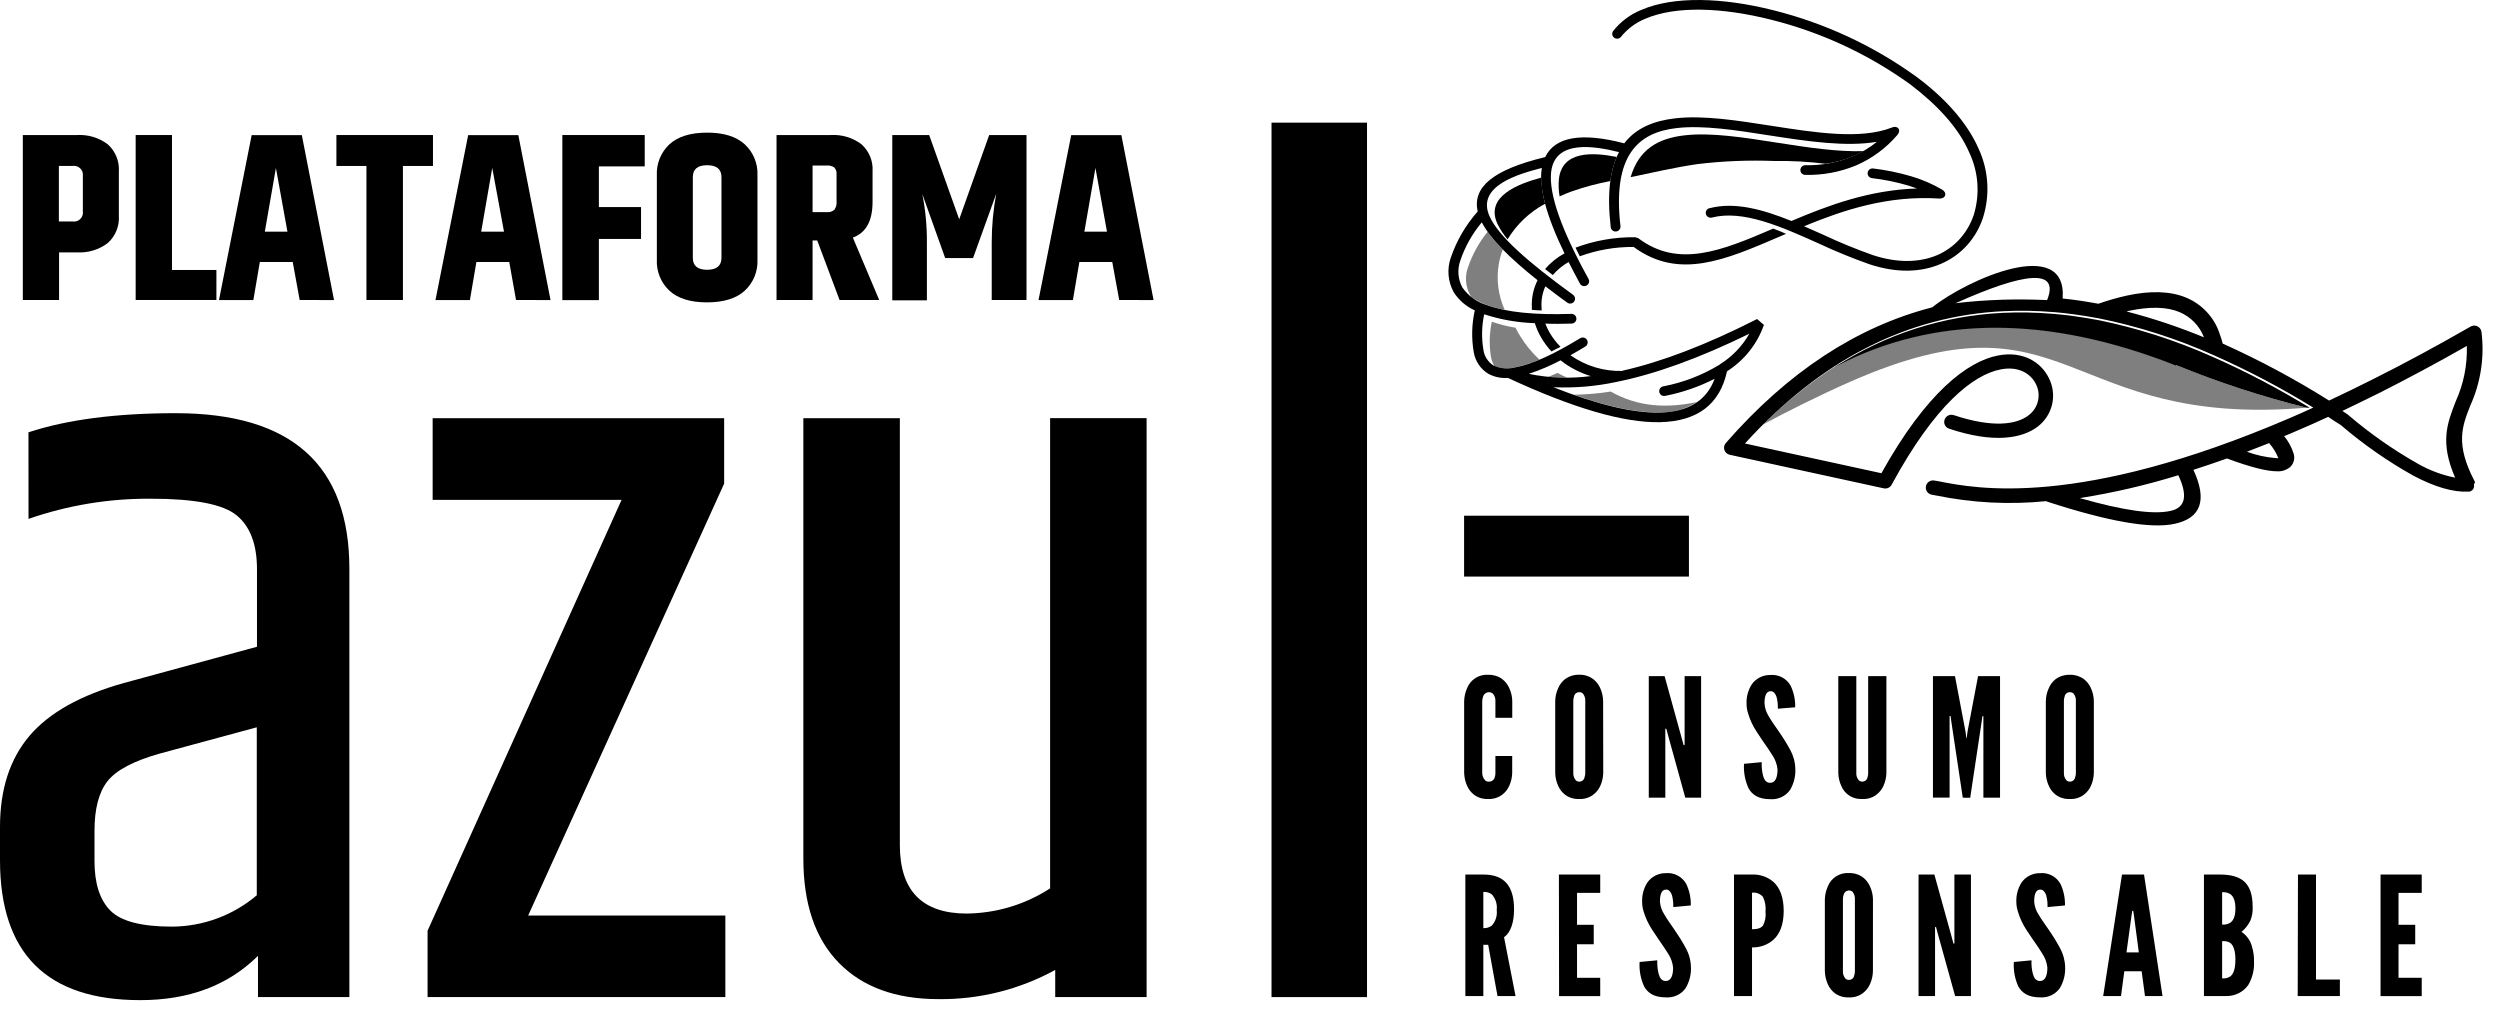
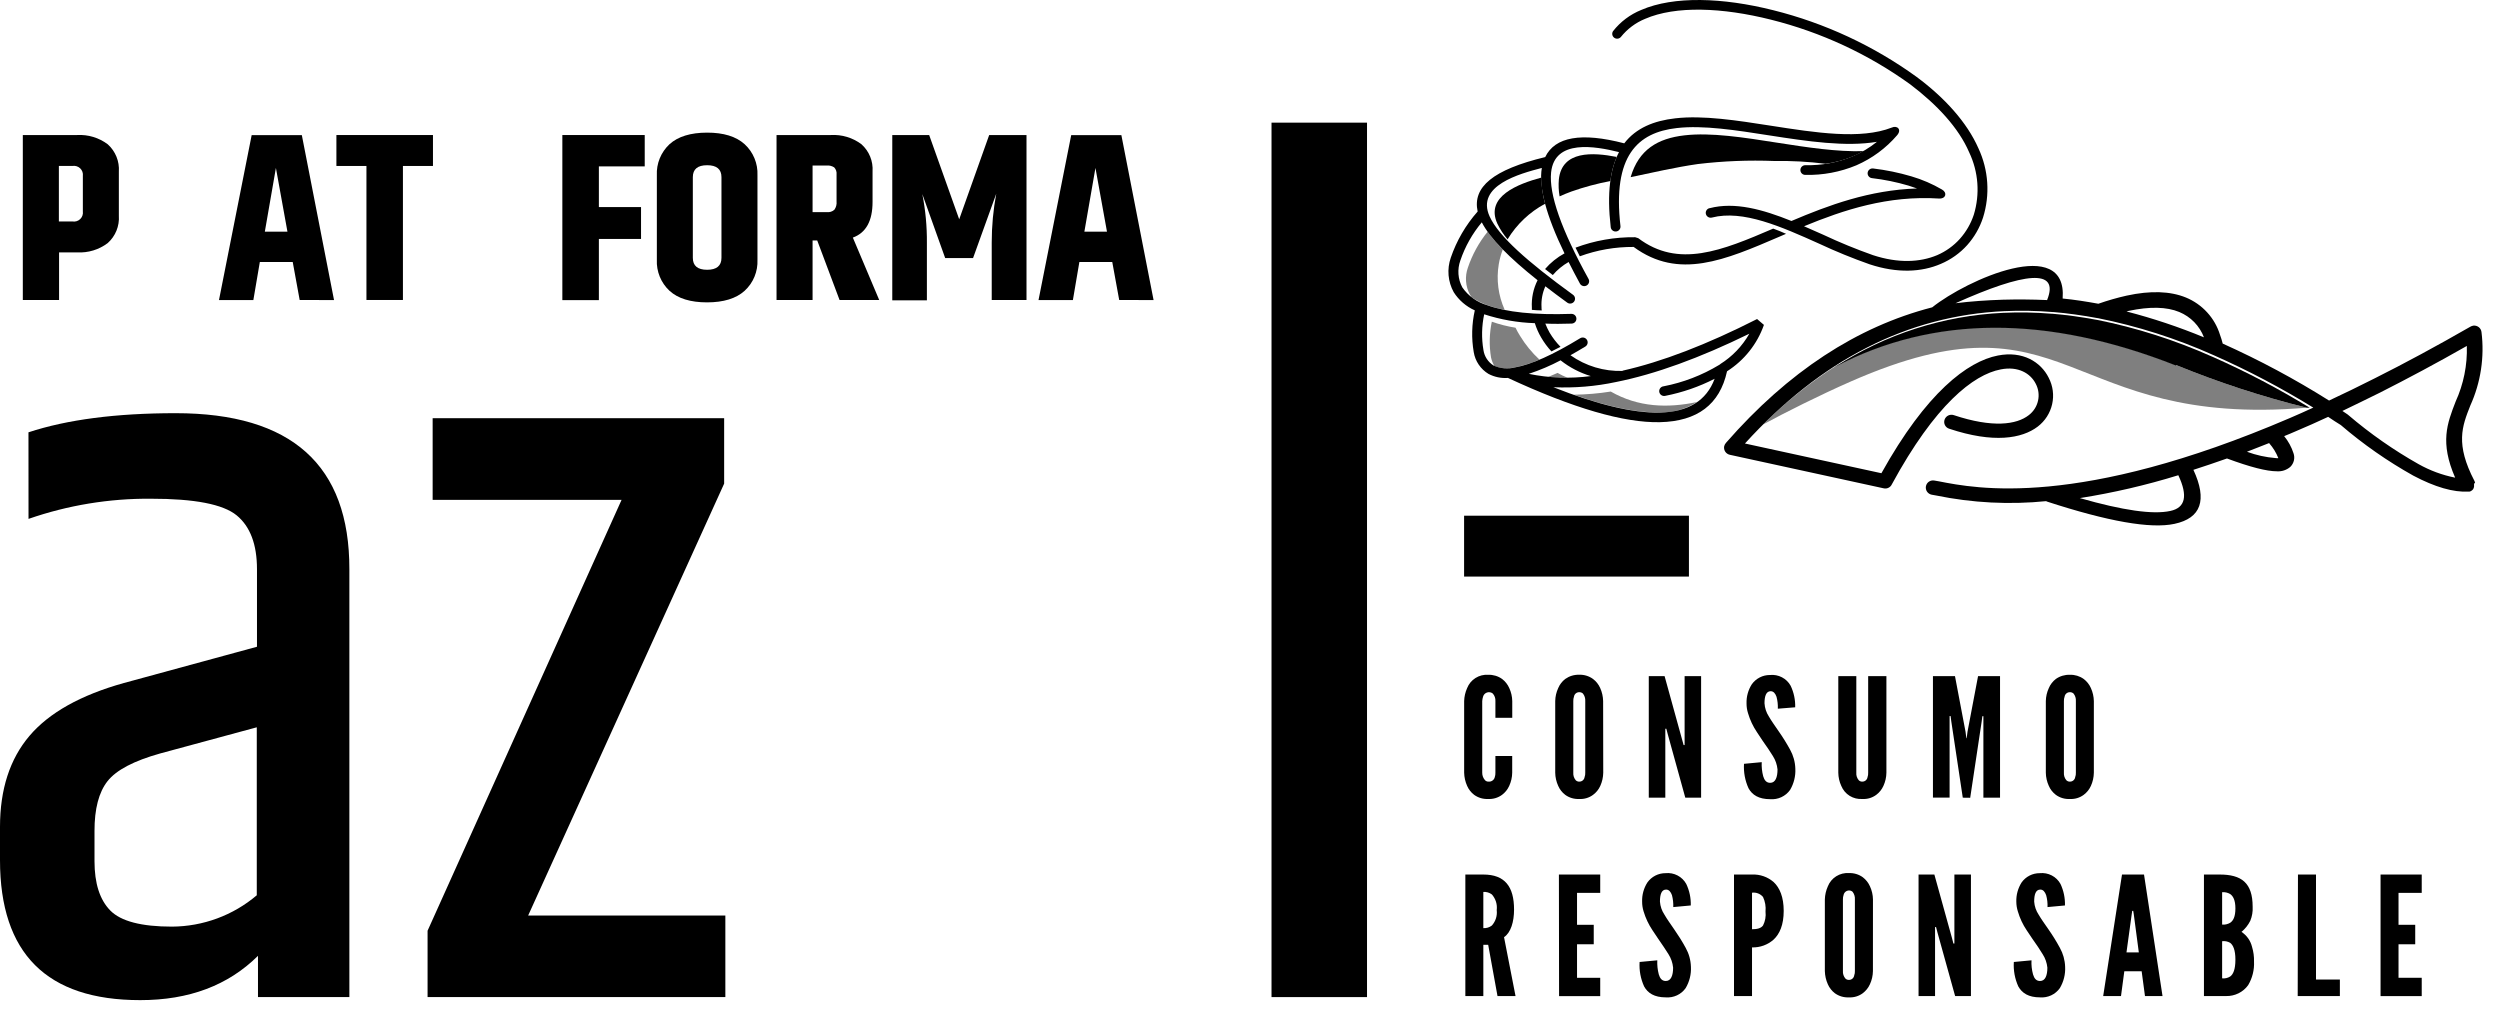
<svg xmlns="http://www.w3.org/2000/svg" width="135" height="55" viewBox="0 0 135 55" fill="none">
  <path d="M81.659 40.823V41.726C81.656 41.972 81.601 42.215 81.497 42.44C81.411 42.63 81.278 42.796 81.11 42.922C80.894 43.08 80.63 43.159 80.362 43.145C80.091 43.159 79.824 43.08 79.605 42.922C79.439 42.796 79.309 42.63 79.226 42.44C79.125 42.215 79.07 41.972 79.064 41.726V37.861C79.071 37.617 79.126 37.377 79.226 37.155C79.314 36.931 79.472 36.741 79.677 36.612C79.882 36.483 80.123 36.422 80.365 36.439C80.632 36.43 80.896 36.509 81.113 36.664C81.282 36.793 81.415 36.962 81.5 37.155C81.603 37.377 81.658 37.617 81.662 37.861V38.761H80.752V37.861C80.757 37.786 80.747 37.711 80.722 37.641C80.698 37.57 80.659 37.505 80.609 37.449C80.567 37.415 80.516 37.392 80.462 37.383C80.409 37.373 80.353 37.377 80.302 37.394C80.25 37.41 80.203 37.44 80.165 37.479C80.127 37.518 80.1 37.566 80.086 37.618C80.061 37.697 80.045 37.778 80.04 37.861V41.726C80.038 41.876 80.093 42.022 80.194 42.135C80.219 42.159 80.249 42.178 80.281 42.191C80.314 42.204 80.349 42.209 80.385 42.208C80.46 42.214 80.535 42.193 80.597 42.148C80.658 42.104 80.701 42.039 80.718 41.966C80.744 41.889 80.756 41.807 80.752 41.726V40.823H81.659Z" fill="black" />
  <path d="M86.575 41.726C86.571 41.972 86.517 42.215 86.415 42.44C86.329 42.631 86.195 42.797 86.025 42.922C85.811 43.081 85.547 43.16 85.28 43.145C85.009 43.159 84.742 43.081 84.523 42.922C84.356 42.796 84.226 42.63 84.144 42.44C84.041 42.215 83.985 41.972 83.982 41.726V37.861C83.986 37.617 84.041 37.377 84.144 37.155C84.225 36.962 84.356 36.792 84.523 36.664C84.741 36.509 85.005 36.428 85.274 36.436C85.541 36.426 85.804 36.506 86.02 36.662C86.19 36.789 86.324 36.958 86.41 37.153C86.51 37.374 86.564 37.614 86.569 37.858L86.575 41.726ZM85.604 37.861C85.615 37.712 85.569 37.565 85.476 37.449C85.422 37.401 85.352 37.376 85.28 37.378C85.211 37.377 85.144 37.401 85.092 37.445C85.04 37.489 85.005 37.551 84.995 37.618C84.967 37.696 84.955 37.778 84.958 37.861V41.726C84.947 41.874 84.995 42.021 85.092 42.135C85.117 42.159 85.147 42.178 85.18 42.191C85.212 42.204 85.247 42.209 85.282 42.208C85.352 42.209 85.419 42.185 85.471 42.14C85.523 42.095 85.558 42.033 85.567 41.966C85.596 41.889 85.609 41.807 85.604 41.726V37.861Z" fill="black" />
  <path d="M90.061 39.655L89.981 39.35H89.927V43.075H89.034V36.512H89.888L90.832 39.932L90.915 40.233H90.969V36.512H91.86V43.075H91.006L90.061 39.655Z" fill="black" />
  <path d="M96.003 38.27C96.012 38.053 95.988 37.836 95.932 37.627C95.87 37.449 95.77 37.325 95.616 37.325C95.366 37.325 95.283 37.607 95.283 37.976C95.298 38.231 95.38 38.478 95.52 38.693C95.662 38.941 95.853 39.201 96.04 39.477C96.267 39.8 96.475 40.134 96.664 40.479C96.84 40.794 96.937 41.146 96.948 41.506C96.969 41.909 96.87 42.309 96.664 42.657C96.544 42.825 96.382 42.96 96.194 43.047C96.006 43.135 95.798 43.172 95.591 43.156C94.97 43.156 94.618 42.925 94.421 42.567C94.232 42.153 94.148 41.7 94.176 41.246L95.133 41.156C95.12 41.411 95.147 41.667 95.212 41.915C95.275 42.129 95.383 42.273 95.591 42.273C95.875 42.273 95.986 41.968 95.986 41.548C95.961 41.291 95.875 41.044 95.736 40.826C95.653 40.702 95.574 40.566 95.483 40.434C95.295 40.166 95.087 39.87 94.871 39.531C94.66 39.217 94.499 38.874 94.393 38.512C94.339 38.343 94.312 38.166 94.313 37.988C94.301 37.622 94.4 37.261 94.597 36.952C94.708 36.796 94.855 36.669 95.026 36.581C95.197 36.493 95.387 36.449 95.579 36.45C95.802 36.427 96.027 36.47 96.226 36.574C96.424 36.677 96.588 36.836 96.695 37.031C96.868 37.394 96.952 37.792 96.94 38.194L96.003 38.27Z" fill="black" />
  <path d="M101.866 36.512V41.726C101.863 41.972 101.807 42.216 101.704 42.44C101.618 42.631 101.485 42.797 101.317 42.922C101.102 43.082 100.836 43.161 100.568 43.145C100.328 43.162 100.088 43.103 99.883 42.977C99.678 42.85 99.52 42.662 99.43 42.44C99.326 42.216 99.271 41.972 99.268 41.726V36.512H100.241V41.726C100.229 41.874 100.277 42.022 100.375 42.135C100.399 42.159 100.429 42.178 100.461 42.191C100.493 42.203 100.528 42.209 100.562 42.208C100.632 42.209 100.699 42.185 100.751 42.14C100.803 42.096 100.837 42.034 100.847 41.966C100.874 41.889 100.885 41.807 100.881 41.726V36.512H101.866Z" fill="black" />
  <path d="M105.99 43.075L105.369 38.95L105.332 38.668H105.278V43.069H104.379V36.512H105.569L106.138 39.511L106.183 39.861H106.2L106.246 39.511L106.815 36.512H108.002V43.075H107.103V38.673H107.048L107.011 38.956L106.391 43.08L105.99 43.075Z" fill="black" />
  <path d="M113.068 41.726C113.064 41.972 113.01 42.215 112.908 42.44C112.822 42.631 112.688 42.797 112.519 42.922C112.304 43.081 112.04 43.16 111.773 43.145C111.502 43.16 111.235 43.081 111.016 42.922C110.85 42.797 110.719 42.63 110.637 42.44C110.534 42.216 110.478 41.972 110.475 41.726V37.861C110.479 37.617 110.534 37.377 110.637 37.155C110.718 36.962 110.849 36.793 111.016 36.664C111.236 36.509 111.502 36.429 111.773 36.439C112.04 36.429 112.302 36.509 112.519 36.664C112.689 36.792 112.823 36.961 112.908 37.155C113.009 37.377 113.063 37.617 113.068 37.861V41.726ZM112.097 37.861C112.108 37.712 112.063 37.565 111.969 37.449C111.915 37.401 111.845 37.376 111.773 37.378C111.704 37.377 111.638 37.401 111.585 37.445C111.533 37.489 111.499 37.551 111.488 37.618C111.461 37.696 111.448 37.778 111.451 37.861V41.726C111.44 41.874 111.488 42.022 111.585 42.135C111.61 42.159 111.64 42.178 111.673 42.191C111.706 42.204 111.741 42.21 111.776 42.208C111.845 42.209 111.912 42.185 111.964 42.14C112.016 42.096 112.051 42.033 112.06 41.966C112.089 41.889 112.102 41.807 112.097 41.726V37.861Z" fill="black" />
  <path d="M80.865 53.787L80.362 51.019H80.1V53.787H79.129V47.225H80.1C81.264 47.225 81.759 47.876 81.759 49.118C81.759 49.769 81.588 50.359 81.218 50.607L81.839 53.787H80.865ZM80.1 50.119C80.266 50.13 80.43 50.08 80.561 49.978C80.661 49.866 80.737 49.733 80.782 49.59C80.827 49.446 80.841 49.295 80.823 49.146C80.842 48.995 80.829 48.841 80.784 48.695C80.738 48.549 80.662 48.414 80.561 48.3C80.429 48.2 80.265 48.152 80.1 48.164V50.119Z" fill="black" />
  <path d="M84.181 47.225H86.412V48.215H85.16V49.939H86.062V50.991H85.16V52.8H86.412V53.79H84.19L84.181 47.225Z" fill="black" />
  <path d="M90.357 48.982C90.365 48.766 90.341 48.549 90.286 48.339C90.223 48.161 90.123 48.037 89.97 48.037C89.719 48.037 89.637 48.305 89.637 48.689C89.656 48.941 89.74 49.184 89.881 49.394C90.024 49.642 90.214 49.902 90.402 50.178C90.628 50.501 90.837 50.835 91.025 51.18C91.202 51.495 91.299 51.847 91.31 52.207C91.331 52.61 91.232 53.01 91.025 53.358C90.906 53.527 90.744 53.662 90.556 53.749C90.368 53.837 90.16 53.874 89.953 53.858C89.332 53.858 88.979 53.626 88.783 53.268C88.594 52.854 88.51 52.401 88.538 51.947L89.494 51.857C89.482 52.113 89.509 52.369 89.574 52.616C89.637 52.831 89.745 52.974 89.953 52.974C90.237 52.974 90.348 52.67 90.348 52.252C90.323 51.994 90.237 51.746 90.098 51.527C90.015 51.403 89.936 51.267 89.844 51.135C89.657 50.853 89.449 50.571 89.233 50.232C89.023 49.919 88.862 49.577 88.754 49.216C88.701 49.045 88.674 48.868 88.675 48.689C88.663 48.323 88.762 47.962 88.959 47.653C89.07 47.497 89.217 47.37 89.388 47.282C89.559 47.195 89.749 47.15 89.941 47.151C90.164 47.128 90.389 47.171 90.588 47.275C90.786 47.378 90.949 47.537 91.057 47.732C91.23 48.095 91.314 48.494 91.302 48.895L90.357 48.982Z" fill="black" />
  <path d="M93.636 47.225H94.609C95.038 47.206 95.457 47.353 95.779 47.634C96.103 47.938 96.32 48.438 96.32 49.188C96.32 49.939 96.103 50.43 95.779 50.734C95.459 51.02 95.04 51.173 94.609 51.16V53.787H93.636V47.225ZM94.609 50.179C94.894 50.179 95.096 50.125 95.204 49.975C95.322 49.744 95.368 49.483 95.338 49.225C95.365 48.956 95.319 48.684 95.204 48.438C95.133 48.352 95.041 48.285 94.937 48.245C94.833 48.204 94.72 48.191 94.609 48.206V50.179Z" fill="black" />
  <path d="M101.138 52.438C101.134 52.685 101.079 52.928 100.975 53.152C100.889 53.343 100.756 53.508 100.588 53.635C100.373 53.794 100.108 53.873 99.84 53.858C99.569 53.872 99.302 53.793 99.083 53.635C98.917 53.508 98.787 53.342 98.704 53.152C98.603 52.927 98.548 52.685 98.542 52.438V48.568C98.549 48.324 98.604 48.084 98.704 47.862C98.792 47.638 98.95 47.448 99.155 47.319C99.36 47.19 99.601 47.129 99.843 47.146C100.111 47.136 100.374 47.215 100.591 47.371C100.76 47.5 100.893 47.669 100.978 47.862C101.081 48.084 101.136 48.324 101.14 48.568L101.138 52.438ZM100.164 48.568C100.175 48.42 100.13 48.273 100.039 48.156C99.984 48.108 99.913 48.083 99.84 48.085C99.772 48.088 99.707 48.113 99.656 48.156C99.604 48.2 99.569 48.259 99.555 48.325C99.528 48.403 99.515 48.485 99.518 48.568V52.433C99.512 52.507 99.522 52.582 99.545 52.652C99.568 52.723 99.606 52.788 99.655 52.845C99.706 52.892 99.773 52.917 99.843 52.915C99.912 52.916 99.979 52.892 100.031 52.847C100.083 52.802 100.118 52.74 100.127 52.673C100.156 52.596 100.169 52.514 100.164 52.433V48.568Z" fill="black" />
  <path d="M104.627 50.368L104.547 50.063H104.493V53.787H103.602V47.225H104.456L105.404 50.644L105.483 50.949H105.537V47.225H106.431V53.787H105.577L104.627 50.368Z" fill="black" />
  <path d="M110.566 48.982C110.575 48.765 110.55 48.548 110.492 48.339C110.429 48.161 110.33 48.037 110.179 48.037C109.926 48.037 109.846 48.305 109.846 48.689C109.864 48.941 109.948 49.184 110.088 49.394C110.233 49.642 110.421 49.902 110.612 50.178C110.838 50.5 111.045 50.835 111.232 51.18C111.408 51.495 111.506 51.847 111.517 52.207C111.538 52.61 111.439 53.01 111.232 53.358C111.113 53.526 110.951 53.661 110.764 53.749C110.576 53.836 110.369 53.874 110.162 53.858C109.539 53.858 109.189 53.626 108.989 53.268C108.801 52.854 108.718 52.401 108.747 51.947L109.701 51.857C109.688 52.113 109.716 52.369 109.783 52.616C109.846 52.831 109.954 52.974 110.162 52.974C110.447 52.974 110.558 52.67 110.558 52.252C110.532 51.994 110.446 51.745 110.304 51.527C110.225 51.403 110.142 51.268 110.054 51.135C109.863 50.853 109.655 50.571 109.439 50.232C109.229 49.92 109.069 49.577 108.964 49.216C108.91 49.046 108.882 48.868 108.881 48.689C108.871 48.323 108.97 47.963 109.166 47.653C109.276 47.497 109.423 47.37 109.594 47.282C109.765 47.195 109.955 47.15 110.148 47.151C110.371 47.128 110.597 47.171 110.796 47.274C110.995 47.377 111.158 47.537 111.266 47.732C111.437 48.096 111.519 48.494 111.508 48.895L110.566 48.982Z" fill="black" />
  <path d="M113.572 53.787L114.588 47.225H115.777L116.776 53.787H115.829L115.649 52.447H114.713L114.534 53.787H113.572ZM115.222 49.358L115.194 49.188H115.14L115.114 49.358L114.83 51.428H115.496L115.222 49.358Z" fill="black" />
  <path d="M119.013 53.787V47.225H119.867C120.436 47.225 120.894 47.332 121.193 47.608C121.492 47.885 121.643 48.314 121.643 48.965C121.658 49.225 121.614 49.484 121.515 49.724C121.4 49.954 121.238 50.158 121.04 50.322C121.325 50.509 121.528 50.797 121.609 51.127C121.688 51.387 121.725 51.658 121.717 51.931C121.738 52.374 121.628 52.815 121.401 53.197C121.266 53.384 121.088 53.535 120.881 53.638C120.674 53.74 120.445 53.792 120.214 53.787H119.013ZM119.995 49.93C120.146 49.942 120.297 49.907 120.428 49.831C120.59 49.724 120.712 49.51 120.712 49.056C120.712 48.601 120.584 48.384 120.428 48.277C120.297 48.201 120.146 48.167 119.995 48.178V49.93ZM119.995 52.831C120.146 52.848 120.299 52.813 120.428 52.732C120.59 52.616 120.712 52.359 120.712 51.823C120.712 51.287 120.584 51.028 120.428 50.912C120.297 50.836 120.145 50.806 119.995 50.825V52.831Z" fill="black" />
  <path d="M124.09 47.225H125.064V52.893H126.353V53.787H124.076L124.09 47.225Z" fill="black" />
  <path d="M128.55 47.225H130.773V48.215H129.52V49.939H130.422V50.991H129.52V52.8H130.773V53.79H128.55V47.225Z" fill="black" />
  <path d="M95.819 8.694C96.74 8.679 97.662 8.729 98.576 8.844C99.086 8.776 99.585 8.641 100.059 8.443C100.254 8.36 100.444 8.266 100.628 8.161C99.205 8.206 97.58 7.958 95.978 7.707C94.176 7.424 92.392 7.142 90.958 7.309C89.523 7.475 88.493 8.073 88.055 9.566C89.264 9.315 90.465 9.033 91.686 8.858C93.057 8.695 94.439 8.64 95.819 8.694Z" fill="black" />
  <path d="M84.178 9.69C84.152 9.995 84.165 10.302 84.218 10.604C84.426 10.508 84.642 10.421 84.856 10.342C85.541 10.101 86.244 9.912 86.959 9.777C87.014 9.33 87.129 8.891 87.3 8.474C86.017 8.223 84.343 8.121 84.178 9.69Z" fill="black" />
  <path d="M80.857 12.077C81.004 12.381 81.189 12.666 81.409 12.923C81.898 12.114 82.598 11.45 83.436 11.002C83.308 10.542 83.238 10.068 83.228 9.591C81.981 9.93 80.186 10.604 80.857 12.077Z" fill="black" />
  <path opacity="0.5" d="M79.371 15.902C79.403 15.955 79.437 16.006 79.474 16.055C79.727 16.228 80.001 16.368 80.291 16.469C80.604 16.581 80.926 16.668 81.253 16.729C80.905 15.957 80.794 15.1 80.934 14.266C80.979 13.996 81.052 13.732 81.15 13.476C80.852 13.177 80.578 12.856 80.331 12.514C79.863 13.093 79.503 13.749 79.266 14.452C79.182 14.688 79.148 14.939 79.166 15.188C79.184 15.438 79.254 15.681 79.371 15.902Z" fill="black" />
  <g opacity="0.5">
    <path d="M81.808 19.838C82.262 19.746 82.705 19.605 83.128 19.418C82.72 19.039 82.367 18.606 82.078 18.131C81.99 17.991 81.91 17.846 81.839 17.697C81.403 17.627 80.975 17.519 80.558 17.372C80.424 18.008 80.409 18.664 80.516 19.305C80.552 19.466 80.612 19.621 80.695 19.765C81.049 19.905 81.438 19.931 81.808 19.838Z" fill="black" />
    <path d="M83.567 19.79L83.453 19.841C83.493 19.824 83.529 19.813 83.569 19.793L83.567 19.79Z" fill="black" />
  </g>
  <g opacity="0.5">
    <path d="M86.981 21.144C86.323 21.249 85.657 21.305 84.989 21.314C86.862 21.977 88.407 22.297 89.625 22.273C90.338 22.289 91.039 22.092 91.638 21.709C90.052 22.047 88.467 21.996 86.981 21.144Z" fill="black" />
  </g>
  <path opacity="0.5" d="M84.639 20.394C84.456 20.32 84.277 20.235 84.105 20.137C83.934 20.216 83.769 20.287 83.606 20.354C83.939 20.383 84.284 20.397 84.639 20.394Z" fill="black" />
  <path d="M92.89 19.663C93.544 19.254 94.085 18.689 94.464 18.021C91.773 19.338 89.375 20.207 87.269 20.628C86.157 20.866 85.019 20.96 83.882 20.91C86.262 21.851 88.174 22.308 89.62 22.281C91.16 22.247 92.151 21.638 92.591 20.453C91.751 20.884 90.853 21.194 89.924 21.376C89.889 21.384 89.852 21.386 89.816 21.379C89.78 21.373 89.746 21.36 89.716 21.34C89.685 21.32 89.659 21.294 89.639 21.263C89.62 21.233 89.606 21.199 89.6 21.163C89.594 21.128 89.596 21.091 89.605 21.056C89.614 21.021 89.63 20.988 89.653 20.96C89.675 20.931 89.703 20.907 89.735 20.89C89.767 20.873 89.803 20.862 89.839 20.859C90.897 20.654 91.91 20.264 92.83 19.708L92.856 19.691L92.89 19.672V19.663ZM92.321 11.242C93.678 10.889 95.189 11.309 96.738 11.933C98.73 11.086 100.958 10.257 103.52 10.178C103.372 10.124 103.218 10.071 103.059 10.023C102.413 9.832 101.752 9.697 101.083 9.619C101.014 9.611 100.95 9.575 100.907 9.52C100.864 9.465 100.844 9.395 100.853 9.326C100.862 9.257 100.898 9.194 100.953 9.151C101.009 9.108 101.079 9.089 101.149 9.097C101.849 9.181 102.54 9.323 103.215 9.523C103.795 9.693 104.351 9.933 104.871 10.237C105.156 10.398 105.091 10.731 104.721 10.722C101.949 10.542 99.555 11.337 97.418 12.218C97.765 12.367 98.115 12.525 98.465 12.68C99.338 13.091 100.231 13.457 101.14 13.778C102.504 14.226 103.682 14.167 104.607 13.778C105.075 13.576 105.494 13.276 105.833 12.898C106.171 12.519 106.426 12.077 106.585 11.597C106.926 10.48 106.837 9.278 106.334 8.223C105.765 6.902 104.607 5.658 103.152 4.555C100.893 2.925 98.34 1.74 95.631 1.062C92.998 0.399 90.485 0.303 88.837 1.017C88.322 1.227 87.871 1.566 87.525 1.999C87.481 2.049 87.42 2.081 87.353 2.088C87.286 2.095 87.219 2.077 87.165 2.036C87.112 1.996 87.076 1.937 87.064 1.872C87.053 1.806 87.067 1.739 87.104 1.683C87.502 1.175 88.027 0.78 88.627 0.537C90.385 -0.224 93.024 -0.137 95.759 0.552C98.543 1.248 101.167 2.469 103.488 4.146C105.011 5.274 106.215 6.603 106.835 8.008C107.383 9.183 107.471 10.517 107.083 11.752C106.904 12.3 106.613 12.805 106.229 13.236C105.835 13.673 105.349 14.019 104.806 14.249C103.77 14.698 102.461 14.768 100.964 14.274C100.037 13.948 99.127 13.576 98.237 13.16C96.188 12.24 94.119 11.315 92.44 11.749C92.372 11.766 92.301 11.755 92.241 11.72C92.18 11.684 92.137 11.627 92.119 11.56C92.11 11.527 92.108 11.492 92.112 11.458C92.117 11.424 92.129 11.391 92.147 11.361C92.164 11.332 92.188 11.306 92.216 11.285C92.244 11.264 92.275 11.25 92.309 11.242H92.321ZM87.608 20.019C89.737 19.541 92.161 18.611 94.882 17.228L95.252 17.544C94.89 18.577 94.188 19.459 93.26 20.05C92.869 21.838 91.66 22.754 89.634 22.798C87.682 22.839 84.947 22.042 81.429 20.408C81.065 20.435 80.701 20.36 80.379 20.191C80.169 20.064 79.989 19.893 79.851 19.69C79.713 19.488 79.622 19.258 79.582 19.017C79.453 18.268 79.472 17.502 79.639 16.76C79.171 16.55 78.775 16.209 78.501 15.778C78.345 15.496 78.251 15.185 78.223 14.865C78.196 14.545 78.236 14.223 78.341 13.919C78.655 13 79.148 12.152 79.793 11.422C79.508 10.096 80.624 9.165 83.441 8.482C83.969 7.384 85.392 7.136 87.71 7.74C88.348 6.908 89.312 6.521 90.468 6.389C91.971 6.217 93.792 6.502 95.631 6.789C98.038 7.165 100.469 7.548 102.159 6.888C102.444 6.756 102.711 6.993 102.444 7.303C101.844 8.001 101.093 8.555 100.247 8.925C99.373 9.29 98.431 9.467 97.483 9.444C97.448 9.444 97.414 9.437 97.382 9.424C97.35 9.411 97.32 9.391 97.296 9.366C97.272 9.342 97.253 9.312 97.24 9.28C97.227 9.248 97.221 9.214 97.222 9.179C97.222 9.11 97.25 9.044 97.3 8.995C97.35 8.947 97.416 8.92 97.486 8.92C98.359 8.942 99.228 8.781 100.033 8.446C100.509 8.247 100.954 7.982 101.354 7.658C99.675 7.941 97.606 7.633 95.559 7.314C93.758 7.032 91.976 6.75 90.539 6.916C88.436 7.156 87.067 8.406 87.505 12.209C87.513 12.278 87.493 12.348 87.449 12.402C87.406 12.457 87.342 12.492 87.272 12.5C87.202 12.508 87.132 12.488 87.077 12.444C87.022 12.401 86.987 12.338 86.979 12.268C86.765 10.423 86.95 9.117 87.426 8.214C86.131 7.893 83.951 7.503 83.76 9.306C83.637 10.485 84.31 12.404 85.781 15.062C85.815 15.123 85.823 15.194 85.803 15.261C85.784 15.328 85.738 15.385 85.677 15.418C85.615 15.452 85.543 15.46 85.475 15.441C85.408 15.422 85.351 15.377 85.317 15.316C85.099 14.913 84.895 14.524 84.705 14.148C84.382 14.332 84.093 14.571 83.851 14.853L83.433 14.528C83.728 14.186 84.084 13.899 84.483 13.682C83.493 11.641 83.085 10.104 83.259 9.069C82.072 9.379 79.685 10.02 80.439 11.687C80.928 12.759 82.493 14.139 84.944 15.919C85.001 15.96 85.038 16.022 85.049 16.091C85.06 16.16 85.042 16.23 85.001 16.286C84.959 16.342 84.897 16.38 84.828 16.39C84.758 16.401 84.688 16.384 84.631 16.342C84.213 16.038 83.817 15.744 83.45 15.459C83.29 15.814 83.219 16.201 83.242 16.588C83.242 16.647 83.242 16.704 83.256 16.763C83.071 16.763 82.892 16.746 82.721 16.732V16.613C82.692 16.102 82.798 15.591 83.029 15.132C81.495 13.913 80.467 12.875 80.017 12.006C79.507 12.616 79.114 13.314 78.859 14.066C78.774 14.302 78.739 14.553 78.757 14.803C78.775 15.053 78.846 15.297 78.965 15.519C79.285 15.981 79.756 16.32 80.299 16.478C81.338 16.859 82.861 17.017 84.853 16.949C84.923 16.947 84.991 16.972 85.043 17.02C85.094 17.067 85.124 17.133 85.126 17.203C85.128 17.273 85.103 17.34 85.055 17.391C85.007 17.442 84.94 17.471 84.87 17.474C84.363 17.491 83.888 17.494 83.447 17.474C83.512 17.643 83.59 17.807 83.68 17.965C83.844 18.241 84.04 18.497 84.267 18.727C84.099 18.817 83.936 18.901 83.777 18.977C83.565 18.747 83.379 18.495 83.222 18.224C83.079 17.98 82.965 17.721 82.881 17.451C81.951 17.422 81.029 17.26 80.146 16.972C80.01 17.608 79.996 18.263 80.106 18.904C80.131 19.073 80.192 19.235 80.285 19.378C80.379 19.522 80.502 19.644 80.647 19.736C81.015 19.904 81.43 19.94 81.822 19.838C82.693 19.684 83.861 19.16 85.325 18.267C85.385 18.229 85.457 18.217 85.526 18.232C85.595 18.247 85.655 18.289 85.692 18.348C85.73 18.407 85.743 18.479 85.727 18.547C85.712 18.616 85.669 18.675 85.61 18.712C85.325 18.882 85.064 19.04 84.805 19.183C85.626 19.766 86.618 20.063 87.628 20.03L87.608 20.019ZM84.278 19.454C83.725 19.747 83.148 19.992 82.553 20.188C83.655 20.415 84.787 20.456 85.903 20.309C85.312 20.131 84.761 19.844 84.278 19.463V19.454ZM85.311 13.843C85.231 13.682 85.152 13.527 85.078 13.374C86.106 12.988 87.199 12.796 88.299 12.81L88.464 12.861C90.636 14.5 92.97 13.541 95.753 12.345C95.984 12.429 96.214 12.52 96.447 12.627L96.112 12.771C93.138 14.052 90.65 15.124 88.217 13.335C87.225 13.328 86.241 13.499 85.311 13.84V13.843Z" fill="black" />
  <path opacity="0.5" fill-rule="evenodd" clip-rule="evenodd" d="M117.502 19.708C110.575 16.977 104.463 16.988 99.168 19.739C97.739 20.654 96.413 21.719 95.215 22.916C96.396 22.276 98.266 21.336 99.965 20.591C111.81 15.4 111.349 23.131 124.568 22.016C122.159 21.42 119.797 20.649 117.502 19.708Z" fill="black" />
  <path fill-rule="evenodd" clip-rule="evenodd" d="M117.502 19.708C119.799 20.65 122.163 21.422 124.574 22.019C124.624 22.015 124.675 22.015 124.725 22.019C123.048 20.991 121.303 20.076 119.503 19.279L119.451 19.257C117.455 18.366 115.365 17.698 113.219 17.268H113.205C112.391 17.118 111.599 17.005 110.817 16.941H110.78C109.914 16.869 109.044 16.852 108.176 16.893C104.945 17.042 101.814 18.046 99.108 19.801C104.421 17.02 110.552 16.999 117.502 19.739V19.708Z" fill="black" />
  <path d="M133.599 26.127C133.599 26.127 133.599 26.127 133.599 26.141V26.163C133.599 26.18 133.599 26.195 133.599 26.209V26.223V26.237V26.279C133.592 26.329 133.574 26.377 133.547 26.42C133.533 26.434 133.527 26.448 133.513 26.454L133.49 26.477C133.452 26.512 133.405 26.537 133.354 26.547H133.325H133.297C132.483 26.59 131.49 26.305 130.317 25.684C128.924 24.905 127.613 23.99 126.404 22.953C126.173 22.803 125.943 22.671 125.721 22.51C125.123 22.792 124.54 23.046 123.971 23.288C123.763 23.382 123.552 23.466 123.345 23.551C123.568 23.824 123.739 24.136 123.848 24.471C123.894 24.598 123.902 24.735 123.871 24.867C123.84 24.998 123.772 25.118 123.675 25.213C123.575 25.298 123.46 25.362 123.336 25.403C123.211 25.444 123.08 25.459 122.949 25.45C122.402 25.45 121.503 25.221 120.257 24.758C119.631 24.979 119.027 25.184 118.444 25.371C119.201 27.004 118.862 27.98 117.422 28.288C116.141 28.566 113.836 28.162 110.506 27.075V27.061C108.516 27.262 106.506 27.159 104.547 26.756L104.311 26.714C104.26 26.704 104.212 26.684 104.169 26.656C104.126 26.628 104.089 26.591 104.06 26.549C104.031 26.506 104.011 26.459 104.001 26.409C103.991 26.358 103.99 26.307 104 26.257C104.01 26.207 104.029 26.16 104.056 26.117C104.084 26.075 104.12 26.038 104.162 26.01C104.204 25.981 104.252 25.961 104.301 25.951C104.351 25.94 104.403 25.94 104.453 25.949L104.698 25.991C106.69 26.384 112.234 27.475 123.652 22.575C124.065 22.397 124.489 22.211 124.918 22.011C123.198 20.952 121.408 20.009 119.559 19.189L119.508 19.167C117.512 18.275 115.421 17.608 113.275 17.178H113.261C112.447 17.028 111.656 16.915 110.873 16.85C110.861 16.847 110.849 16.847 110.836 16.85C109.97 16.778 109.101 16.762 108.232 16.802C103.007 17.045 98.339 19.427 94.227 23.949L101.596 25.554C104.023 21.189 106.252 19.514 107.885 19.198C109.231 18.935 110.205 19.547 110.629 20.397C110.858 20.836 110.925 21.341 110.816 21.824C110.708 22.306 110.432 22.736 110.037 23.037C109.183 23.686 107.649 23.949 105.253 23.15C105.204 23.134 105.159 23.109 105.12 23.076C105.081 23.042 105.049 23.001 105.026 22.956C105.004 22.91 104.99 22.86 104.987 22.809C104.984 22.759 104.991 22.707 105.008 22.659C105.042 22.562 105.112 22.483 105.205 22.437C105.298 22.392 105.405 22.384 105.503 22.417C107.598 23.114 108.893 22.936 109.556 22.417C109.809 22.223 109.986 21.948 110.054 21.638C110.123 21.328 110.079 21.005 109.931 20.724C109.647 20.16 108.981 19.762 108.039 19.948C106.562 20.23 104.496 21.852 102.159 26.155C102.122 26.236 102.058 26.301 101.977 26.34C101.897 26.38 101.805 26.39 101.718 26.369L93.408 24.558C93.306 24.535 93.217 24.474 93.161 24.387C93.105 24.299 93.085 24.194 93.106 24.093C93.125 24.021 93.162 23.955 93.214 23.901C96.553 20.083 100.262 17.648 104.339 16.596C106.215 15.098 111.645 12.675 111.383 16.12C112.018 16.182 112.658 16.283 113.312 16.402C113.812 16.226 114.321 16.08 114.838 15.964C116.133 15.682 117.197 15.722 118.04 16.066C118.478 16.247 118.87 16.521 119.188 16.87C119.507 17.219 119.743 17.633 119.881 18.083C119.939 18.237 119.987 18.395 120.026 18.554C122.011 19.445 123.93 20.473 125.769 21.63C126.56 21.26 127.389 20.859 128.245 20.425C129.866 19.612 131.583 18.685 133.397 17.643C133.448 17.614 133.503 17.594 133.562 17.584C133.666 17.572 133.77 17.602 133.853 17.666C133.935 17.731 133.988 17.825 134 17.928C134.169 19.282 133.96 20.656 133.397 21.9C132.95 23.029 132.583 23.977 133.618 25.966C133.635 25.995 133.647 26.026 133.655 26.059L133.599 26.127ZM132.577 25.791C131.749 23.887 132.144 22.874 132.605 21.683C133.034 20.741 133.241 19.714 133.209 18.681C131.569 19.615 130.015 20.442 128.538 21.192C127.835 21.539 127.15 21.875 126.489 22.191L126.774 22.383C126.774 22.383 126.794 22.397 126.808 22.411C127.985 23.416 129.257 24.305 130.607 25.066C131.218 25.408 131.878 25.653 132.565 25.791H132.577ZM114.832 16.819C116.257 17.188 117.654 17.654 119.013 18.216C118.897 17.91 118.719 17.631 118.49 17.395C118.261 17.16 117.985 16.974 117.681 16.848C116.998 16.565 116.084 16.546 114.946 16.788C114.909 16.802 114.871 16.812 114.832 16.819ZM105.586 16.376C106.419 16.272 107.276 16.213 108.147 16.184C108.938 16.162 109.729 16.168 110.543 16.204C111.241 14.472 109.317 14.706 105.594 16.376H105.586ZM117.624 25.664C115.885 26.201 114.109 26.613 112.311 26.897C114.636 27.563 116.261 27.797 117.197 27.591C118.011 27.42 118.155 26.778 117.63 25.664H117.624ZM122.539 23.923C122.129 24.087 121.725 24.245 121.335 24.395C121.833 24.579 122.354 24.694 122.883 24.736C122.943 24.746 123.003 24.746 123.063 24.736C123.086 24.716 123.029 24.758 123.029 24.736C122.913 24.444 122.748 24.173 122.539 23.937V23.923Z" fill="black" />
  <path d="M1.232 7.292H4.164C4.757 7.258 5.343 7.435 5.817 7.791C6.024 7.977 6.185 8.206 6.289 8.462C6.393 8.718 6.437 8.994 6.418 9.27V11.648C6.437 11.923 6.394 12.2 6.289 12.456C6.185 12.712 6.024 12.941 5.817 13.126C5.344 13.484 4.758 13.662 4.164 13.629H3.19V16.199H1.232V7.292ZM4.474 9.501C4.484 9.425 4.476 9.349 4.451 9.277C4.425 9.205 4.383 9.14 4.328 9.088C4.272 9.035 4.205 8.997 4.131 8.975C4.058 8.953 3.98 8.948 3.905 8.962H3.179V11.958H3.905C3.981 11.972 4.059 11.968 4.132 11.946C4.206 11.924 4.274 11.885 4.329 11.832C4.385 11.779 4.427 11.714 4.452 11.641C4.477 11.569 4.485 11.492 4.474 11.417V9.501Z" fill="black" />
-   <path d="M7.326 7.292H9.287V14.579H11.686V16.199H7.326V7.292Z" fill="black" />
  <path d="M16.182 16.199L15.807 14.148H14.031L13.681 16.204H11.825L13.59 7.297H16.299L18.038 16.204L16.182 16.199ZM14.301 12.511H15.522L14.899 9.069L14.301 12.511Z" fill="black" />
  <path d="M23.38 7.292V8.962H21.758V16.199H19.788V8.962H18.166V7.292H23.38Z" fill="black" />
-   <path d="M27.865 16.199L27.5 14.148H25.725L25.375 16.204H23.516L25.281 7.297H27.99L29.729 16.204L27.865 16.199ZM25.984 12.511H27.216L26.581 9.069L25.984 12.511Z" fill="black" />
  <path d="M30.367 7.292H34.815V8.985H32.339V11.182H34.616V12.903H32.339V16.207H30.367V7.292Z" fill="black" />
  <path d="M35.47 9.464C35.455 9.152 35.509 8.84 35.627 8.55C35.745 8.261 35.926 8 36.156 7.785C36.615 7.372 37.289 7.164 38.179 7.162C39.069 7.16 39.745 7.368 40.208 7.785C40.44 7.998 40.623 8.259 40.742 8.549C40.862 8.839 40.917 9.151 40.903 9.464V14.026C40.917 14.339 40.862 14.652 40.742 14.942C40.623 15.232 40.44 15.492 40.208 15.705C39.747 16.12 39.071 16.328 38.179 16.328C37.287 16.328 36.613 16.12 36.156 15.705C35.926 15.491 35.745 15.23 35.627 14.94C35.509 14.65 35.455 14.338 35.47 14.026V9.464ZM38.959 9.566C38.959 9.137 38.7 8.922 38.185 8.922C37.67 8.922 37.413 9.137 37.413 9.566V13.925C37.413 14.353 37.672 14.568 38.185 14.568C38.697 14.568 38.959 14.353 38.959 13.925V9.566Z" fill="black" />
  <path d="M43.879 12.985V16.199H41.933V7.292H44.861C45.457 7.256 46.045 7.433 46.52 7.791C46.725 7.975 46.885 8.203 46.989 8.457C47.092 8.711 47.136 8.985 47.118 9.258V10.903C47.118 11.933 46.762 12.573 46.054 12.83L47.477 16.199H45.336L44.13 12.985H43.879ZM43.879 8.937V11.456H44.645C44.719 11.464 44.794 11.457 44.865 11.435C44.936 11.413 45.002 11.376 45.057 11.326C45.15 11.195 45.191 11.036 45.174 10.878V9.425C45.182 9.355 45.175 9.284 45.153 9.217C45.131 9.151 45.095 9.089 45.046 9.038C44.927 8.962 44.786 8.926 44.645 8.937H43.879Z" fill="black" />
  <path d="M55.431 7.292V16.199H53.553V13.095C53.553 12.211 53.635 11.329 53.798 10.46L52.545 13.936H51.04L49.805 10.48C49.977 11.348 50.06 12.23 50.052 13.115V16.218H48.183V7.292H50.175L51.797 11.842L53.416 7.292H55.431Z" fill="black" />
  <path d="M60.437 16.199L60.062 14.148H58.286L57.936 16.204H56.08L57.845 7.297H60.554L62.293 16.204L60.437 16.199ZM58.556 12.511H59.777L59.154 9.069L58.556 12.511Z" fill="black" />
  <path d="M1.537 23.345C3.624 22.657 6.274 22.312 9.488 22.312C15.75 22.312 18.875 25.121 18.866 30.737V53.843H13.931V51.615C12.322 53.212 10.202 54.009 7.57 54.007C2.525 54.007 0.002 51.488 0 46.449V44.657C0 42.626 0.53 40.986 1.591 39.737C2.652 38.488 4.351 37.536 6.691 36.882L13.877 34.924V30.737C13.877 29.398 13.511 28.428 12.778 27.828C12.046 27.228 10.503 26.929 8.148 26.931C5.898 26.913 3.663 27.282 1.54 28.02L1.537 23.345ZM5.103 44.875V46.505C5.103 47.702 5.387 48.589 5.957 49.169C6.526 49.748 7.636 50.038 9.286 50.038C10.967 50.029 12.59 49.429 13.866 48.345V39.274L8.655 40.685C7.23 41.084 6.281 41.582 5.809 42.18C5.336 42.778 5.101 43.676 5.103 44.875Z" fill="black" />
  <path d="M23.363 22.583H39.104V26.116L28.52 49.439H39.169V53.843H23.089V50.26L33.565 26.993H23.363V22.583Z" fill="black" />
-   <path d="M52.21 49.332C53.809 49.313 55.369 48.841 56.706 47.972V22.58H61.917V53.843H56.982V52.376C55.053 53.435 52.88 53.979 50.676 53.953C48.37 53.953 46.578 53.301 45.3 51.995C44.021 50.69 43.381 48.809 43.381 46.353V22.583H48.592V45.633C48.592 48.099 49.798 49.332 52.21 49.332Z" fill="black" />
  <path d="M68.662 6.623H73.819V53.843H68.662V6.623Z" fill="black" />
  <path d="M91.202 27.848H79.061V31.135H91.202V27.848Z" fill="black" />
</svg>